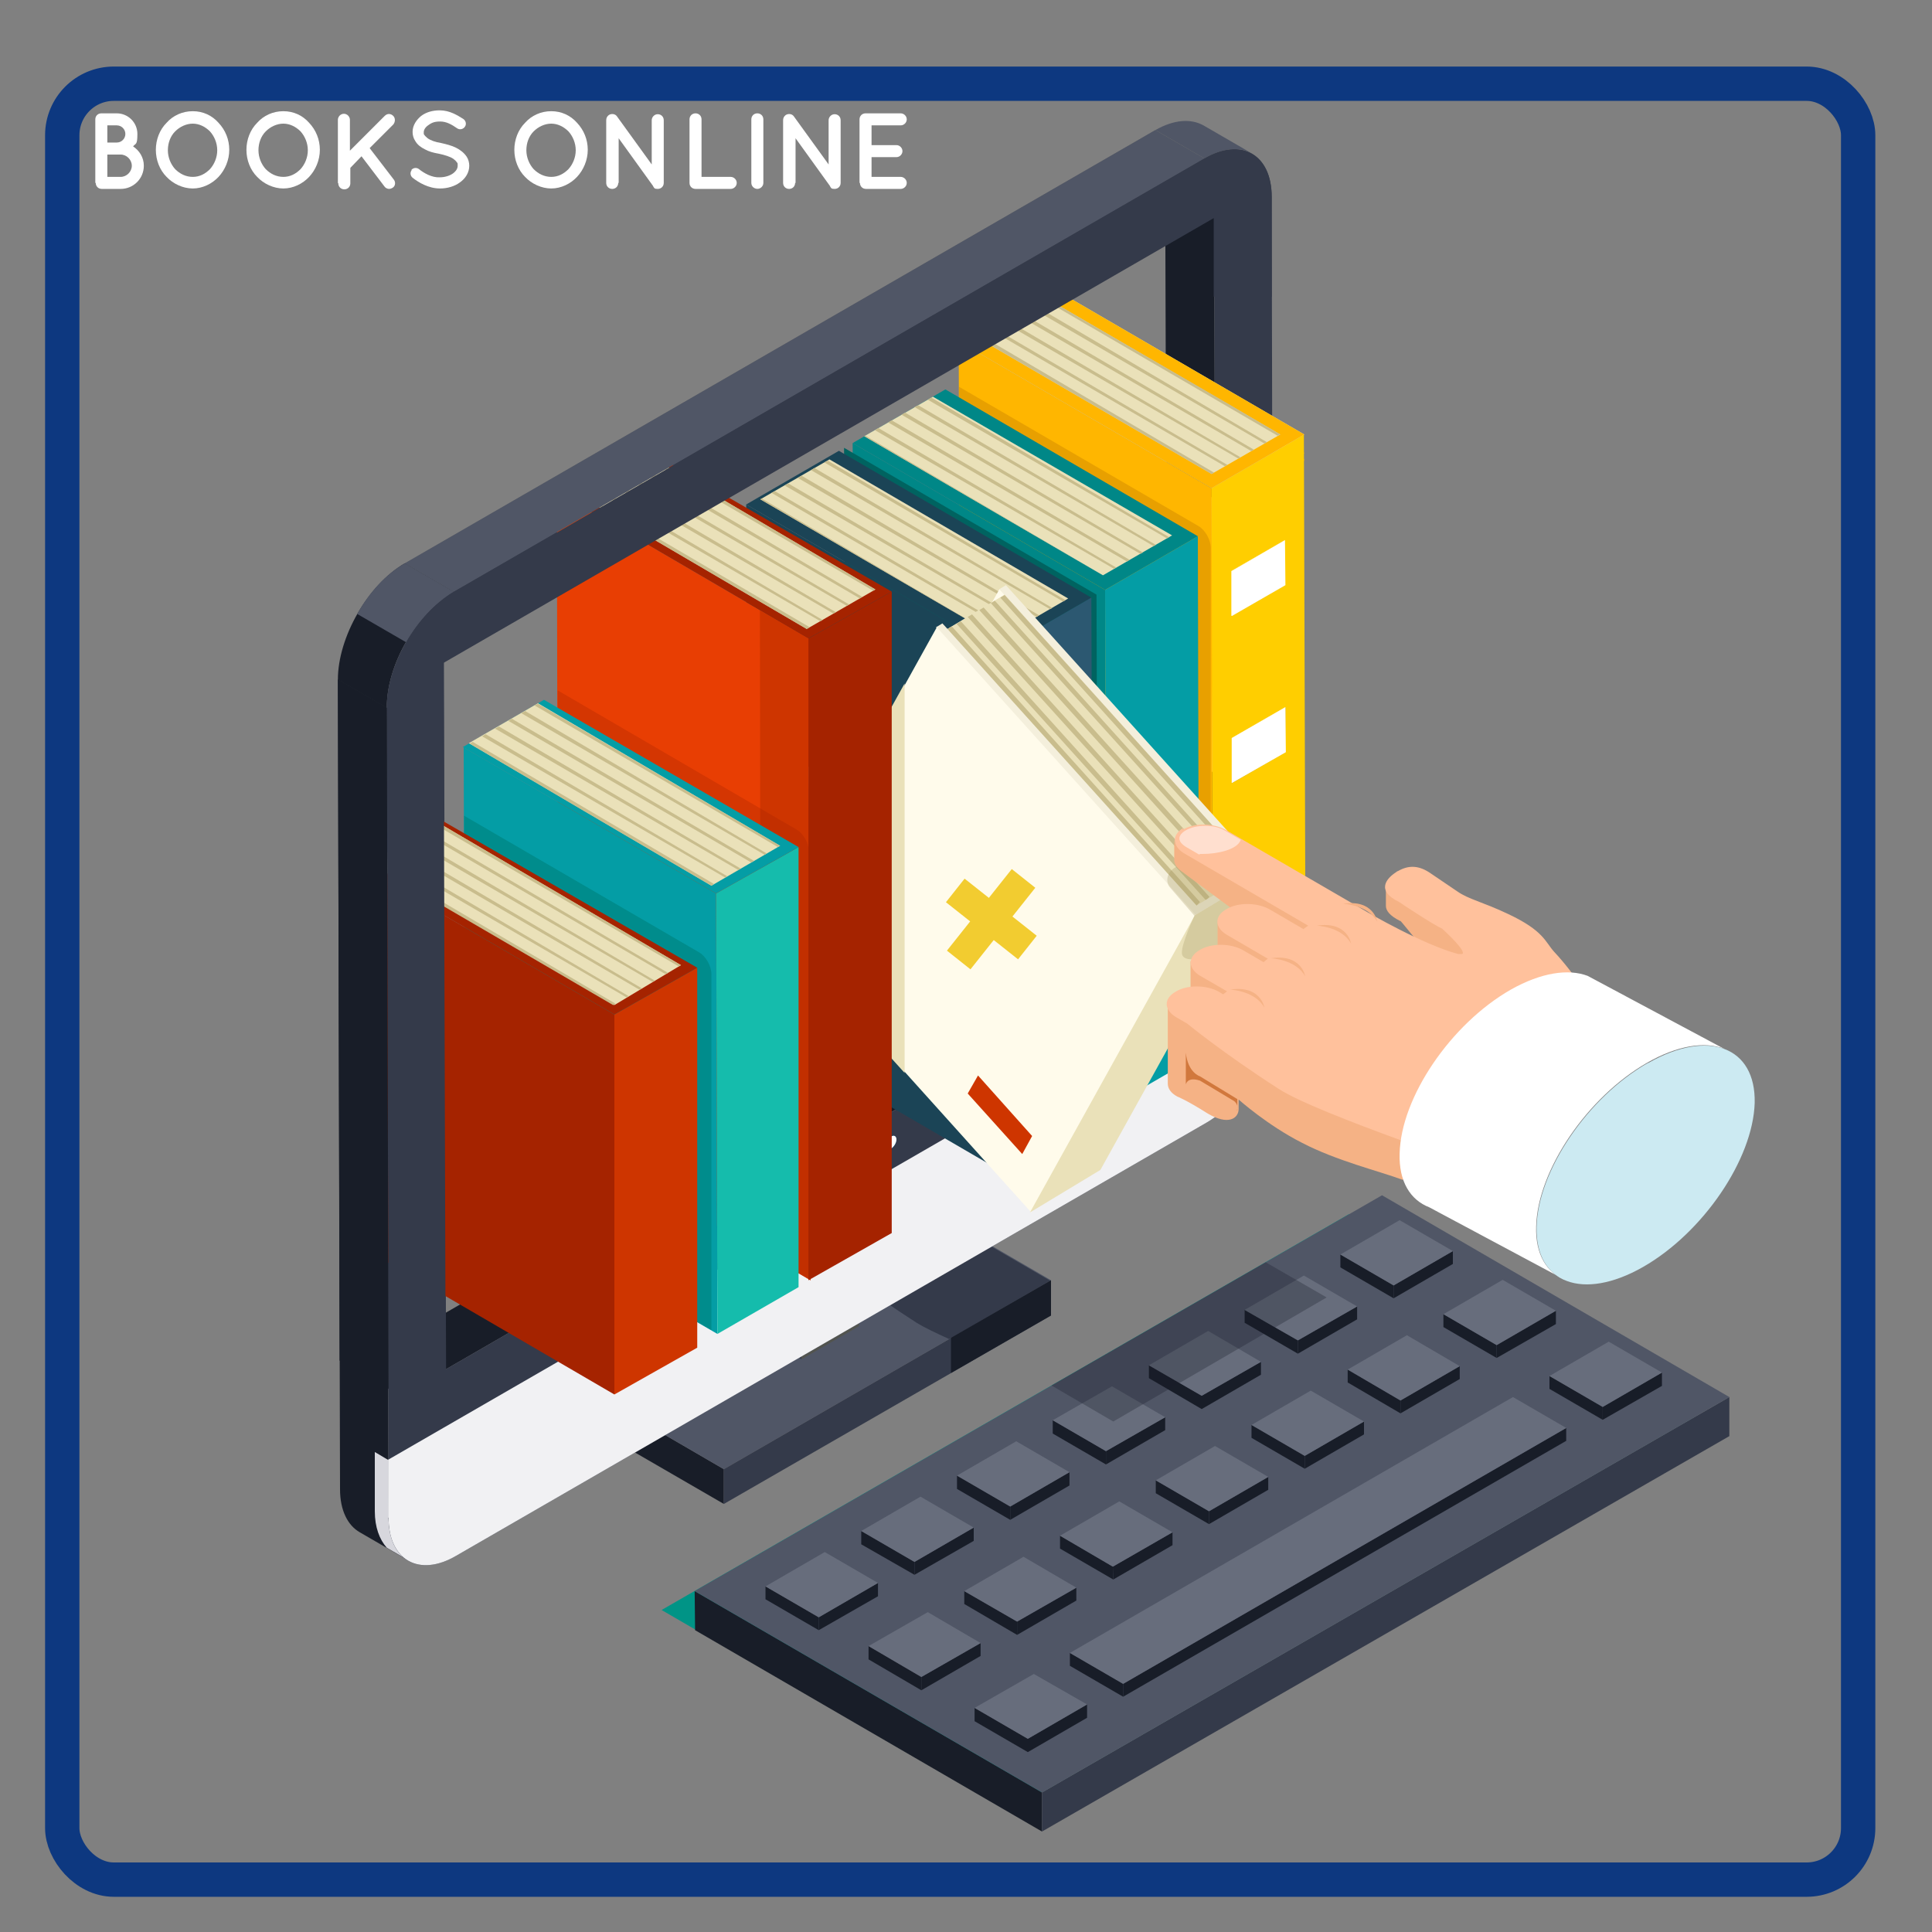
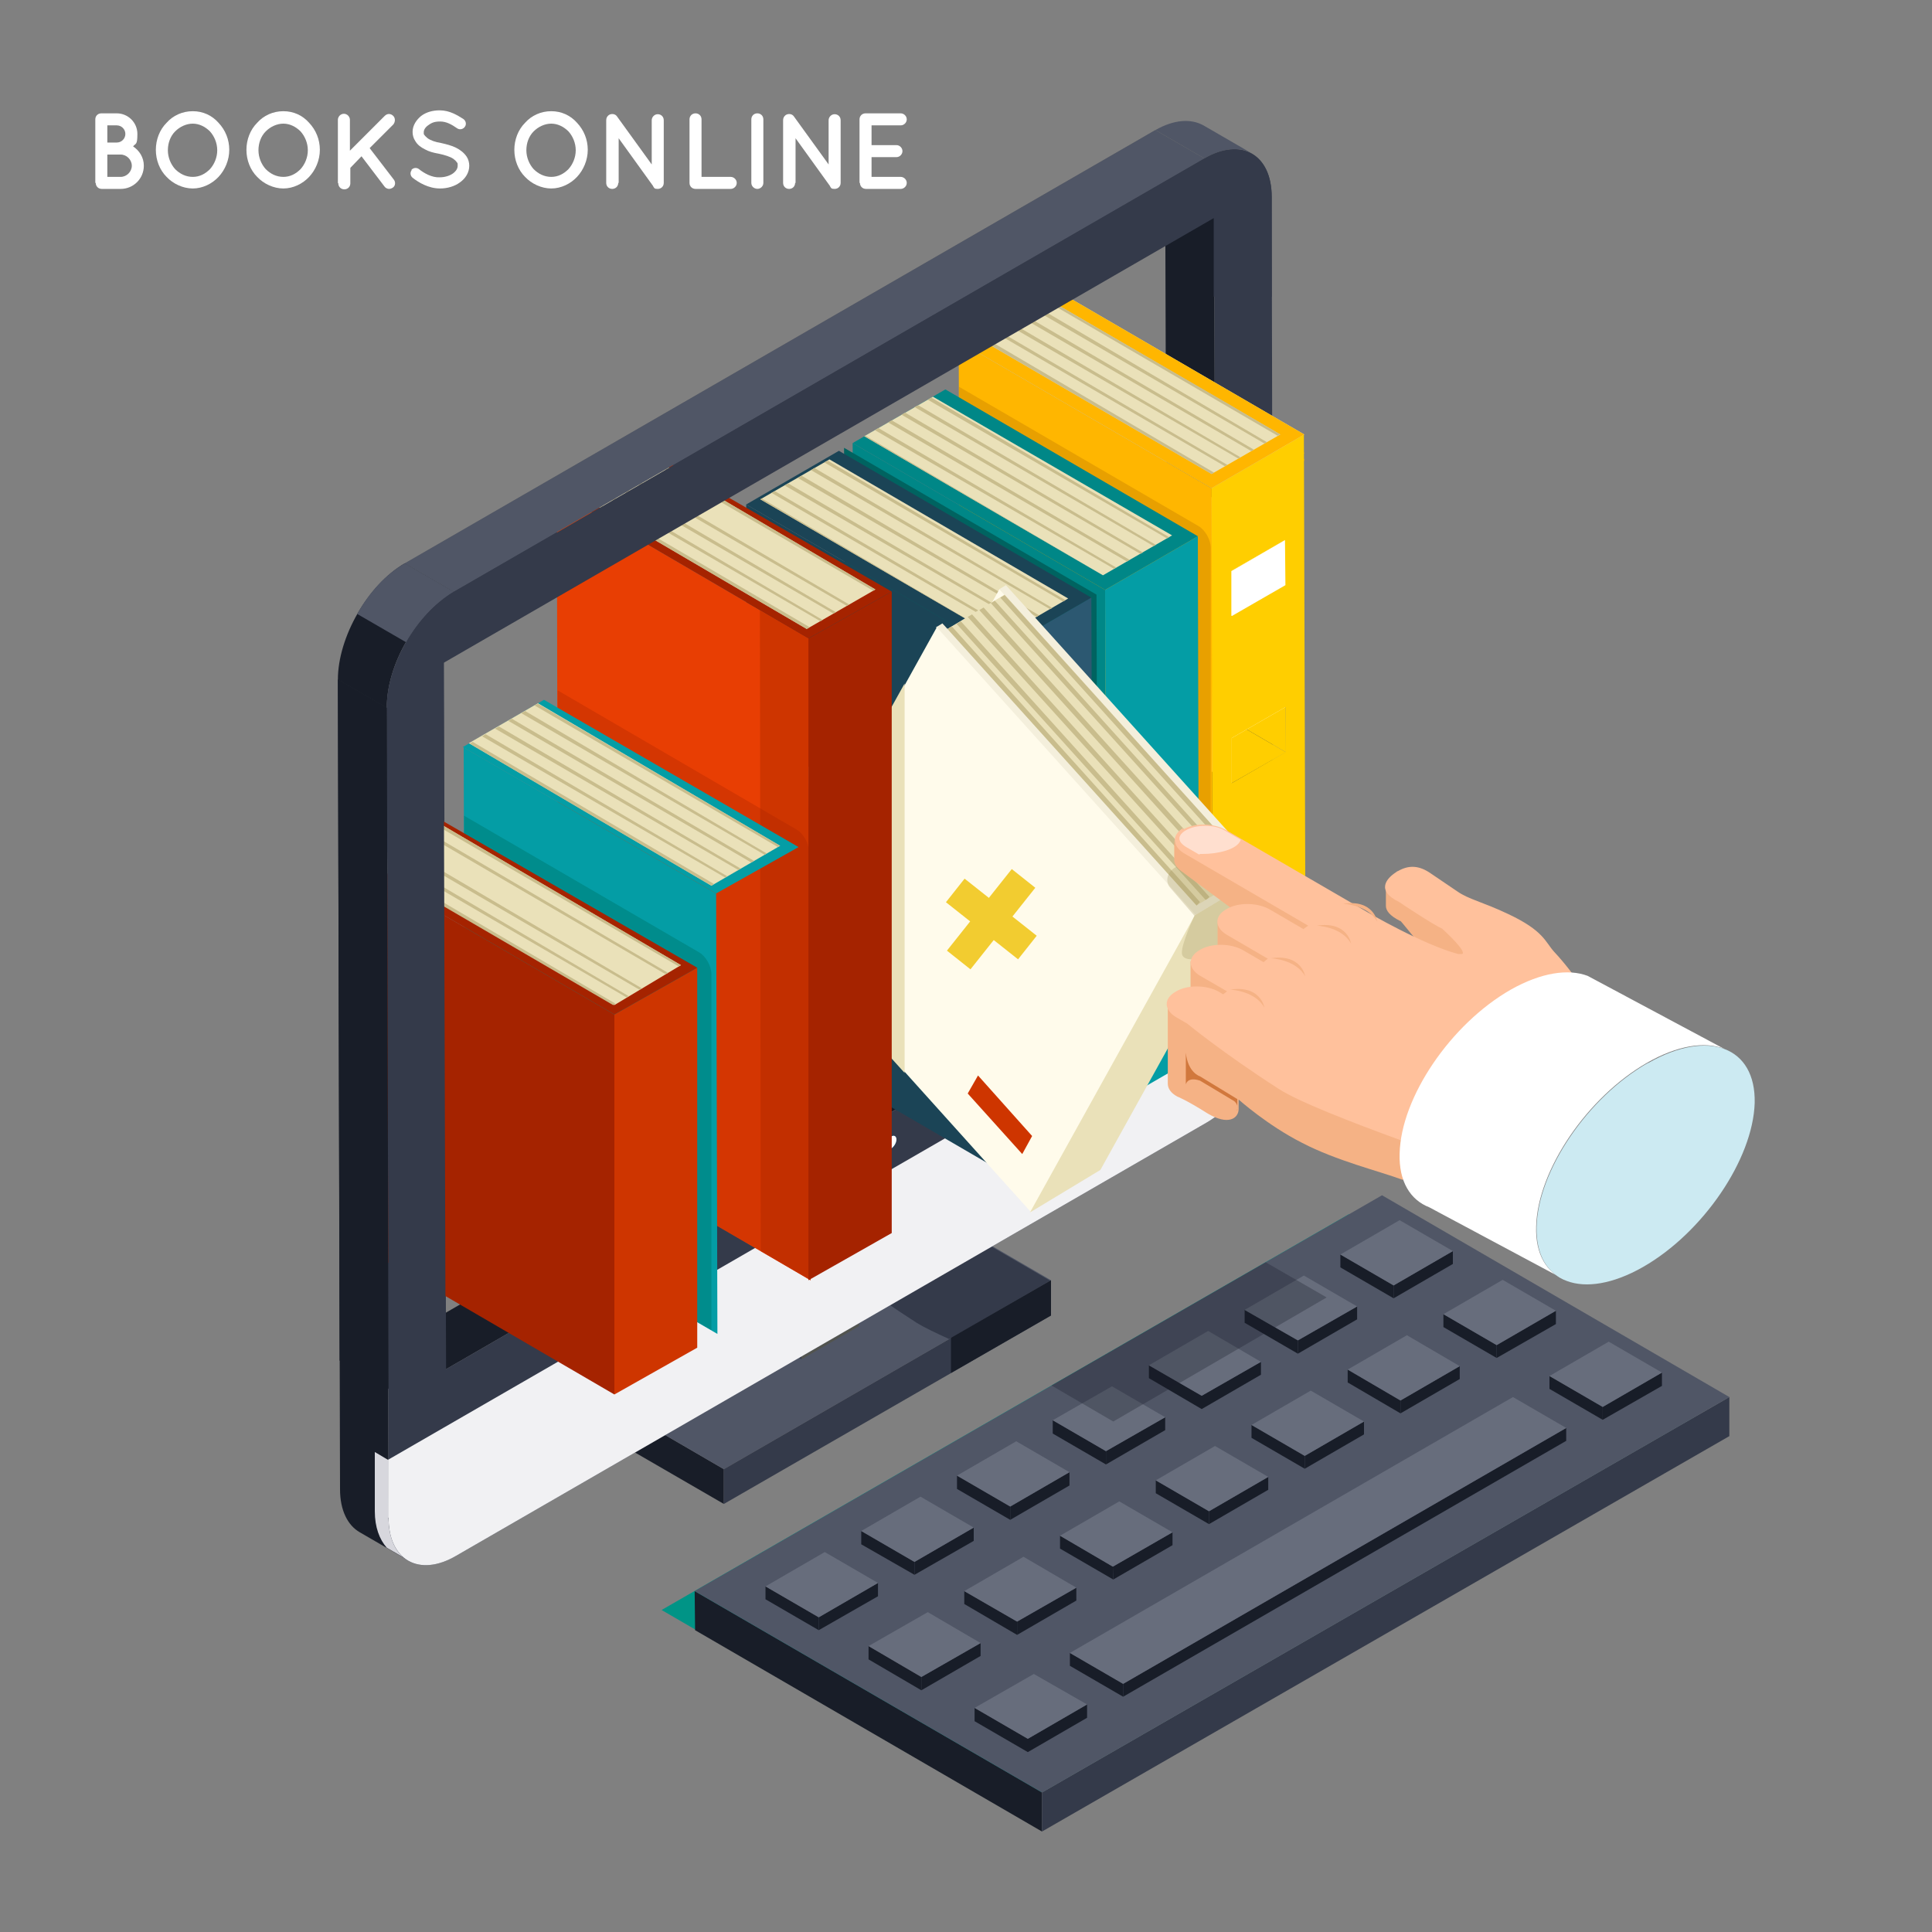
<svg xmlns="http://www.w3.org/2000/svg" id="Layer_1" version="1.1" viewBox="0 0 450 450">
  <rect x="0" y="0" width="450" height="450" fill="#808080" stroke="none" />
  <defs>
    <style>
      .st0 {
        fill: #d1783d;
      }

      .st1 {
        stroke: #f2cc30;
        stroke-width: 7px;
      }

      .st1, .st2 {
        stroke-miterlimit: 10;
      }

      .st3 {
        fill: #fffbeb;
      }

      .st4 {
        fill: #676866;
      }

      .st5 {
        fill: #505666;
      }

      .st6 {
        fill: #f4efdc;
      }

      .st7 {
        fill: #ce3500;
      }

      .st8 {
        fill: #ffc19c;
      }

      .st9 {
        fill: #fff;
      }

      .st10, .st11 {
        fill: #a52300;
      }

      .st10, .st12, .st13 {
        opacity: .3;
      }

      .st14 {
        fill: #ffdfcf;
      }

      .st15 {
        fill: #2c5871;
      }

      .st16 {
        fill: #f5b285;
      }

      .st17 {
        fill: #1b4456;
      }

      .st12 {
        fill: #a59863;
      }

      .st18, .st13 {
        fill: #181d28;
      }

      .st19 {
        fill: #073856;
      }

      .st20 {
        isolation: isolate;
      }

      .st21 {
        fill: #343a4a;
      }

      .st22 {
        fill: #52544f;
      }

      .st23 {
        fill: #ffce00;
      }

      .st24 {
        fill: #e83e03;
      }

      .st25 {
        fill: #d7d7dd;
      }

      .st26 {
        fill: #049da5;
      }

      .st27 {
        fill: #cceaf2;
      }

      .st28 {
        fill: #006360;
      }

      .st29 {
        fill: #008787;
      }

      .st30 {
        fill: #15bcac;
      }

      .st31 {
        fill: #009486;
      }

      .st32 {
        fill: #008c8c;
      }

      .st33 {
        fill: #f1f1f3;
      }

      .st34 {
        fill: #c9bd8d;
      }

      .st35 {
        fill: #1b5e92;
      }

      .st36 {
        fill: #ffb600;
      }

      .st37 {
        fill: #e8a000;
      }

      .st38 {
        fill: #eae1b9;
      }

      .st2 {
        fill: none;
        stroke: #0d3880;
        stroke-width: 8px;
      }

      .st39 {
        fill: #feffff;
      }

      .st40 {
        fill: #676d7c;
      }
    </style>
  </defs>
  <g>
    <polygon class="st31" points="154.1 375 234.9 421.9 395 329.8 314.2 282.8 154.1 375" />
    <g>
      <g class="st20">
        <polygon class="st18" points="161.8 370.6 161.9 379.7 242.7 426.6 242.7 417.5 161.8 370.6" />
        <polygon class="st21" points="242.7 417.5 242.7 426.6 402.8 334.5 402.8 325.4 242.7 417.5" />
        <polygon class="st5" points="161.8 370.6 242.7 417.5 402.8 325.4 321.9 278.4 161.8 370.6" />
      </g>
      <g>
        <g class="st20">
          <polygon class="st18" points="312.2 292.2 312.2 295.2 324.6 302.4 324.6 299.4 312.2 292.2" />
          <polygon class="st18" points="324.6 299.4 324.6 302.4 338.4 294.4 338.4 291.4 324.6 299.4" />
        </g>
        <g class="st20">
          <polygon class="st18" points="289.9 305.1 289.9 308.1 302.3 315.3 302.3 312.2 289.9 305.1" />
          <polygon class="st18" points="302.3 312.2 302.3 315.3 316.1 307.3 316.1 304.3 302.3 312.2" />
        </g>
        <g class="st20">
          <polygon class="st18" points="267.6 318 267.6 321 279.9 328.2 279.9 325.1 267.6 318" />
          <polygon class="st18" points="279.9 325.1 279.9 328.2 293.7 320.2 293.7 317.2 279.9 325.1" />
        </g>
        <g class="st20">
          <polygon class="st18" points="245.2 330.8 245.2 333.9 257.6 341.1 257.6 338 245.2 330.8" />
          <polygon class="st18" points="257.6 338 257.6 341.1 271.4 333.1 271.4 330.1 257.6 338" />
        </g>
        <g class="st20">
          <polygon class="st18" points="222.9 343.7 222.9 346.8 235.3 354 235.3 350.9 222.9 343.7" />
          <polygon class="st18" points="235.3 350.9 235.3 354 249.1 346 249.1 342.9 235.3 350.9" />
        </g>
        <g class="st20">
          <polygon class="st18" points="200.6 356.6 200.6 359.7 213 366.8 213 363.8 200.6 356.6" />
          <polygon class="st18" points="213 363.8 213 366.8 226.8 358.9 226.8 355.8 213 363.8" />
        </g>
        <g class="st20">
          <polygon class="st18" points="178.3 369.5 178.3 372.5 190.7 379.7 190.7 376.7 178.3 369.5" />
          <polygon class="st18" points="190.7 376.7 190.7 379.7 204.5 371.8 204.5 368.7 190.7 376.7" />
        </g>
        <g class="st20">
          <polygon class="st18" points="336.2 306.1 336.2 309.1 348.6 316.3 348.6 313.3 336.2 306.1" />
          <polygon class="st18" points="348.6 313.3 348.6 316.3 362.4 308.4 362.4 305.3 348.6 313.3" />
        </g>
        <g class="st20">
          <polygon class="st18" points="360.9 320.5 360.9 323.5 373.3 330.7 373.3 327.7 360.9 320.5" />
          <polygon class="st18" points="373.3 327.7 373.3 330.7 387.1 322.8 387.1 319.7 373.3 327.7" />
        </g>
        <g class="st20">
          <polygon class="st18" points="313.9 319 313.9 322 326.2 329.2 326.2 326.2 313.9 319" />
          <polygon class="st18" points="326.2 326.2 326.2 329.2 340 321.2 340 318.2 326.2 326.2" />
        </g>
        <g class="st20">
          <polygon class="st18" points="291.5 331.9 291.5 334.9 303.9 342.1 303.9 339.1 291.5 331.9" />
          <polygon class="st18" points="303.9 339.1 303.9 342.1 317.7 334.1 317.7 331.1 303.9 339.1" />
        </g>
        <g class="st20">
          <polygon class="st18" points="269.2 344.8 269.2 347.8 281.6 355 281.6 352 269.2 344.8" />
          <polygon class="st18" points="281.6 352 281.6 355 295.4 347 295.4 344 281.6 352" />
        </g>
        <g class="st20">
          <polygon class="st18" points="246.9 357.7 246.9 360.7 259.3 367.9 259.2 364.9 246.9 357.7" />
          <polygon class="st18" points="259.2 364.9 259.3 367.9 273.1 359.9 273.1 356.9 259.2 364.9" />
        </g>
        <g class="st20">
          <polygon class="st18" points="224.6 370.6 224.6 373.6 236.9 380.8 236.9 377.7 224.6 370.6" />
          <polygon class="st18" points="236.9 377.7 236.9 380.8 250.7 372.8 250.7 369.8 236.9 377.7" />
        </g>
        <g class="st20">
          <polygon class="st18" points="202.3 383.4 202.3 386.5 214.6 393.7 214.6 390.6 202.3 383.4" />
          <polygon class="st18" points="214.6 390.6 214.6 393.7 228.4 385.7 228.4 382.7 214.6 390.6" />
        </g>
        <g class="st20">
          <polygon class="st18" points="249.2 385 249.2 388 261.6 395.2 261.6 392.2 249.2 385" />
          <polygon class="st18" points="261.6 392.2 261.6 395.2 364.8 335.6 364.8 332.6 261.6 392.2" />
        </g>
        <g class="st20">
          <polygon class="st18" points="227 397.8 227 400.9 239.4 408.1 239.4 405 227 397.8" />
          <polygon class="st18" points="239.4 405 239.4 408.1 253.2 400.1 253.2 397 239.4 405" />
        </g>
        <polygon class="st40" points="312.2 292.2 324.6 299.4 338.4 291.4 326 284.2 312.2 292.2" />
        <polygon class="st40" points="289.9 305.1 302.3 312.2 316.1 304.3 303.7 297.1 289.9 305.1" />
        <polygon class="st40" points="267.6 318 279.9 325.1 293.7 317.2 281.4 310 267.6 318" />
        <polygon class="st40" points="245.2 330.8 257.6 338 271.4 330.1 259 322.9 245.2 330.8" />
        <polygon class="st40" points="222.9 343.7 235.3 350.9 249.1 342.9 236.7 335.7 222.9 343.7" />
        <polygon class="st40" points="200.6 356.6 213 363.8 226.8 355.8 214.4 348.6 200.6 356.6" />
        <polygon class="st40" points="178.3 369.5 190.7 376.7 204.5 368.7 192.1 361.5 178.3 369.5" />
        <polygon class="st40" points="336.2 306.1 348.6 313.3 362.4 305.3 350 298.1 336.2 306.1" />
        <polygon class="st40" points="360.9 320.5 373.3 327.7 387.1 319.7 374.7 312.5 360.9 320.5" />
        <polygon class="st40" points="313.9 319 326.2 326.2 340 318.2 327.7 311 313.9 319" />
        <polygon class="st40" points="291.5 331.9 303.9 339.1 317.7 331.1 305.3 323.9 291.5 331.9" />
        <polygon class="st40" points="269.2 344.8 281.6 352 295.4 344 283 336.8 269.2 344.8" />
        <polygon class="st40" points="246.9 357.7 259.2 364.9 273.1 356.9 260.7 349.7 246.9 357.7" />
        <polygon class="st40" points="224.6 370.6 236.9 377.7 250.7 369.8 238.4 362.6 224.6 370.6" />
        <polygon class="st40" points="202.3 383.4 214.6 390.6 228.4 382.7 216.1 375.5 202.3 383.4" />
        <polygon class="st40" points="249.2 385 261.6 392.2 364.8 332.6 352.4 325.4 249.2 385" />
        <polygon class="st40" points="227 397.8 239.4 405 253.2 397 240.8 389.9 227 397.8" />
      </g>
    </g>
  </g>
  <g>
    <g>
      <g class="st20">
        <polygon class="st18" points="168.6 350.3 130.6 328.3 130.6 320.1 168.6 342.2 168.6 350.3" />
        <polygon class="st5" points="168.6 342.2 130.6 320.1 206.8 276.1 244.8 298.2 168.6 342.2" />
        <path class="st21" d="M206.8,276.1l-2.3,1.3,6.9,4-.9.7-4.2-2.4c-1.1-.6-2.5-1-3.9-1.1l-6.8,3.9c.2.8.8,1.6,1.8,2.2l5.6,3.3-.8.6-.9-.5c-2.5-1.4-6.5-1.5-8.9,0-2.4,1.4-2.4,3.7,0,5.2l2.3,1.4s7.1,5.9,18.8,13.4c1.6,1,4.3,2.3,7.6,3.8l23.5-13.6-38-22.1Z" />
        <polygon class="st21" points="244.8 298.2 244.8 306.4 168.6 350.3 168.6 342.2 244.8 298.2" />
        <polygon class="st18" points="221.5 319.8 244.8 306.4 244.8 298.2 221.5 311.6 221.5 319.8" />
      </g>
      <g class="st20">
        <polygon class="st19" points="186.7 264.8 175.3 258.2 188.6 250.5 200 257.1 186.7 264.8" />
        <g>
          <polygon class="st21" points="186.7 316.6 175.3 310 175.3 258.2 186.7 264.8 186.7 316.6" />
          <polygon class="st22" points="200 257.1 200.1 308.9 186.7 316.6 186.7 264.8 200 257.1" />
        </g>
      </g>
      <g>
        <g class="st20">
          <polygon class="st18" points="283.3 215.3 271.9 208.7 271.4 44 282.8 50.6 283.3 215.3" />
          <path class="st5" d="M280.3,29.2l11.4,6.6c-2.9-1.7-6.8-1.4-11.2,1.1l-11.4-6.6c4.4-2.5,8.3-2.7,11.2-1.1Z" />
          <polygon class="st18" points="103.9 318.9 92.5 312.3 271.9 208.7 283.3 215.3 103.9 318.9" />
          <path class="st18" d="M90.5,353.5l-.4-188.7-11.4-6.6.5,188.7c0,4.9,1.8,8.4,4.6,10l11.4,6.6c-2.8-1.6-4.5-5.1-4.6-10Z" />
          <path class="st25" d="M90.5,353.5v-13.4s-3.2-1.9-3.2-1.9v13.8c0,3.7,1.1,6.6,2.8,8.5l5,2.9c-2.8-1.6-4.5-5.1-4.6-10Z" />
          <polygon class="st4" points="105.7 137.8 94.3 131.2 269.1 30.3 280.5 36.9 105.7 137.8" />
          <path class="st18" d="M90.1,164.9l-11.4-6.6c0-9.9,7-22.1,15.6-27.1l11.4,6.6c-8.7,5-15.7,17.1-15.6,27.1Z" />
          <path class="st21" d="M280.5,36.9c8.6-5,15.7-1,15.7,8.9l.4,188.7c0,9.9-7,22-15.6,27l-174.8,100.9c-8.7,5-15.7,1-15.7-8.9l-.4-188.7c0-9.9,7-22.1,15.6-27.1l174.8-100.9ZM283.3,215.3l-.5-164.7-179.4,103.6.5,164.7,179.5-103.6h0Z" />
          <path class="st5" d="M94.6,149.6c2.8-4.9,6.8-9.2,11.1-11.8l-11.4-6.6c-4.4,2.5-8.3,6.8-11.1,11.8l11.4,6.6Z" />
        </g>
        <path class="st33" d="M90.5,353.5c0,9.9,7.1,13.9,15.7,8.9l174.8-100.9c8.6-5,15.7-17.1,15.6-27v-13.5s-206.2,119-206.2,119v13.5Z" />
      </g>
    </g>
    <g class="st20">
      <path class="st35" d="M207.6,267.5c.7-.4,1.2-1.3,1.2-2.1,0-.8-.6-1.1-1.2-.7l-6.8,3.9c-.7.4-1.2,1.3-1.2,2.1,0,.8.6,1.1,1.2.7l6.8-3.9h0Z" />
      <path class="st39" d="M207.6,264.7c.7-.4,1.2,0,1.2.7,0,.8-.6,1.7-1.2,2.1l-6.8,3.9c-.7.4-1.2,0-1.2-.7,0-.8.5-1.7,1.2-2.1l6.8-3.9Z" />
    </g>
    <g>
      <g class="st20">
        <polygon class="st23" points="299.6 203.6 240.8 169.4 240.8 179.9 299.6 214.1 299.6 203.6" />
        <polygon class="st23" points="299.6 214.1 240.8 179.9 228.3 187.1 287.1 221.3 299.6 214.1" />
        <polygon class="st9" points="287.1 210.8 228.3 176.6 228.3 187.1 287.1 221.3 287.1 210.8" />
        <polygon class="st9" points="299.6 203.6 240.8 169.4 228.3 176.6 287.1 210.8 299.6 203.6" />
        <polygon class="st23" points="299.4 164.7 240.6 130.5 240.7 141 299.5 175.2 299.4 164.7" />
        <polygon class="st23" points="299.5 175.2 240.7 141 228.1 148.3 286.9 182.4 299.5 175.2" />
        <polygon class="st9" points="299.4 164.7 240.6 130.5 228.1 137.8 286.9 171.9 299.4 164.7" />
        <polygon class="st9" points="286.9 171.9 228.1 137.8 228.1 148.3 286.9 182.4 286.9 171.9" />
        <polygon class="st23" points="299.3 125.8 240.5 91.6 240.6 102.2 299.4 136.3 299.3 125.8" />
        <polygon class="st23" points="299.4 136.3 240.6 102.2 228.1 109.4 286.9 143.5 299.4 136.3" />
        <polygon class="st36" points="303.8 105.5 245 71.4 244.6 71.7 303.4 105.9 303.8 105.5" />
        <polygon class="st36" points="303.4 105.9 244.6 71.7 245 73.2 303.8 107.3 303.4 105.9" />
        <polygon class="st9" points="286.9 133 228 98.9 228.1 109.4 286.9 143.5 286.9 133" />
        <polygon class="st9" points="299.3 125.8 240.5 91.6 228 98.9 286.9 133 299.3 125.8" />
-         <path class="st23" d="M304.1,231.5l-21.6,12.5-.4-130.3,21.6-12.5.4,130.3ZM286.9,182.4l12.5-7.2v-10.5s-12.5,7.2-12.5,7.2v10.5h0ZM287.1,221.3l12.5-7.2v-10.5s-12.5,7.2-12.5,7.2v10.5h0ZM299.3,125.8l-12.5,7.2v10.5s12.5-7.2,12.5-7.2v-10.5h0Z" />
+         <path class="st23" d="M304.1,231.5l-21.6,12.5-.4-130.3,21.6-12.5.4,130.3ZM286.9,182.4l12.5-7.2v-10.5s-12.5,7.2-12.5,7.2v10.5h0ZM287.1,221.3l12.5-7.2v-10.5s-12.5,7.2-12.5,7.2v10.5h0ZM299.3,125.8l-12.5,7.2v10.5s12.5-7.2,12.5-7.2v-10.5h0" />
        <polygon class="st9" points="287.1 210.8 287.1 221.3 299.6 214.1 299.6 203.6 287.1 210.8" />
-         <polygon class="st9" points="286.9 171.9 286.9 182.4 299.5 175.2 299.4 164.7 286.9 171.9" />
        <polygon class="st9" points="286.9 133 286.9 143.5 299.4 136.3 299.3 125.8 286.9 133" />
        <polygon class="st36" points="282.2 113.7 223.3 79.5 223.7 209.8 282.5 244 282.2 113.7" />
        <path class="st37" d="M223.7,206.3l55.4,32.2c1.6.9,2.9.2,2.9-1.7v-109.2c0-1.9-1.3-4.2-2.9-5.1l-55.7-32.4.3,116.2Z" />
        <polygon class="st38" points="303.8 101.2 245 67 223.3 79.5 282.2 113.7 303.8 101.2" />
        <g>
          <polygon class="st36" points="303.8 101.2 245 67 223.3 79.5 282.2 113.7 303.8 101.2" />
          <polygon class="st38" points="242.2 68.6 298.2 101.2 282.2 110.4 226.2 77.8 242.2 68.6" />
          <g>
            <polygon class="st34" points="291.5 105.1 292 104.7 236.3 72 235.5 72.5 291.5 105.1" />
            <polygon class="st34" points="294.5 103.3 295.1 103 239.4 70.2 238.5 70.7 294.5 103.3" />
            <polygon class="st34" points="297.6 101.5 298.2 101.2 285.8 93.9 242.2 68.6 241.6 68.9 297.6 101.5" />
            <polygon class="st34" points="282.2 110.4 282.8 110.1 227 77.3 226.2 77.8 282.2 110.4" />
            <polygon class="st34" points="285.3 108.6 285.9 108.3 230.1 75.6 229.3 76 285.3 108.6" />
            <polygon class="st34" points="288.4 106.8 288.9 106.5 233.2 73.8 232.4 74.3 288.4 106.8" />
          </g>
        </g>
      </g>
      <g class="st20">
        <polygon class="st29" points="257.4 137.4 198.6 103.2 198.9 224.1 257.7 258.3 257.4 137.4" />
        <polygon class="st28" points="255.4 138.5 196.6 104.3 197 225.2 255.8 259.4 255.4 138.5" />
        <polygon class="st29" points="279 124.9 220.2 90.7 198.6 103.2 257.4 137.4 279 124.9" />
        <polygon class="st38" points="273 124.7 256.9 134 201.3 101.6 217.3 92.4 273 124.7" />
        <polygon class="st26" points="257.4 137.4 257.7 258.3 279.3 245.8 279 124.9 257.4 137.4" />
      </g>
      <g class="st20">
        <polygon class="st17" points="232.6 151.7 173.8 117.5 174.1 238.4 232.9 272.6 232.6 151.7" />
        <polygon class="st17" points="254.2 139.2 195.4 105 173.8 117.5 232.6 151.7 254.2 139.2" />
        <polygon class="st38" points="193.2 107 248.8 139.4 232.8 148.7 177.1 116.3 193.2 107" />
        <g>
          <polygon class="st34" points="180.5 114.4 179.7 114.8 235.3 147.2 235.9 146.9 180.5 114.4" />
          <polygon class="st34" points="192.8 107.3 192 107.7 247.6 140.1 248.2 139.8 192.8 107.3" />
          <polygon class="st34" points="177.4 116.1 177.1 116.3 232.8 148.7 232.8 148.7 177.4 116.1" />
          <polygon class="st34" points="241.5 143.7 242 143.3 186.7 110.8 185.8 111.3 241.5 143.7" />
          <polygon class="st34" points="244.6 141.9 245.1 141.6 189.7 109 188.9 109.5 244.6 141.9" />
          <polygon class="st34" points="238.4 145.4 239 145.1 183.6 112.6 182.8 113.1 238.4 145.4" />
        </g>
        <polygon class="st15" points="232.6 151.7 232.9 272.6 254.6 260.1 254.2 139.2 232.6 151.7" />
      </g>
      <g class="st20">
        <polygon class="st3" points="293.2 204.3 254.7 273.5 194.4 206.4 232.8 137.2 293.2 204.3" />
        <polygon class="st6" points="218 146.1 219.5 145.2 220.7 146.5 234 138.6 232.8 137.2 234.3 136.3 294.7 203.3 278.3 213.2 218 146.1" />
        <path class="st38" d="M220.7,146.5l58,64.4,13.3-8-58-64.4-13.3,8Z" />
        <g>
          <polygon class="st34" points="233 139.2 291 203.5 292 202.9 234 138.6 233 139.2" />
          <polygon class="st34" points="221.7 145.9 220.7 146.5 278.7 210.9 279.5 210.1 221.7 145.9" />
          <polygon class="st34" points="222.8 145.3 280.8 209.6 281.3 209.3 281.7 208.9 223.8 144.7 222.8 145.3" />
          <polygon class="st34" points="288.9 204.8 288.6 203 231.7 139.9 230.8 140.5 288.8 204.8 288.9 204.8" />
          <polygon class="st34" points="225.4 143.7 283.5 208 284 207.7 284.4 207.3 226.4 143.1 225.4 143.7" />
          <polygon class="st34" points="228.1 142.1 286.1 206.4 286.6 206.1 287.1 205.7 229.1 141.5 228.1 142.1" />
        </g>
        <polygon class="st3" points="278.6 213.2 240.2 282.4 179.8 215.3 218.2 146.1 278.6 213.2" />
        <polygon class="st38" points="210.7 249.9 210.7 159.2 179.5 215.3 210.7 249.9" />
        <polygon class="st7" points="227.8 250.5 225.4 254.7 238.1 268.8 240.4 264.6 227.8 250.5" />
        <polygon class="st38" points="278.3 213.2 294.7 203.3 256.3 272.5 239.9 282.4 278.3 213.2" />
        <g>
          <line class="st1" x1="238.4" y1="204.6" x2="223.3" y2="223.6" />
          <line class="st1" x1="239.3" y1="220.7" x2="222.5" y2="207.4" />
        </g>
      </g>
      <g class="st20">
        <polygon class="st24" points="188.5 148.8 129.7 114.5 130 264 188.8 298.2 188.5 148.8" />
        <polygon class="st7" points="177.2 291.4 188.8 298.2 188.5 148.8 177 142.1 177.2 291.4" />
        <path class="st10" d="M130,264l58.4,33.9v-99.6c0-1.9-1.3-4.2-2.9-5.1l-55.6-32.4.2,103.2Z" />
        <polygon class="st9" points="188.4 178.6 188.5 195.7 207.4 184.8 207.3 167.6 188.4 178.6" />
        <polygon class="st11" points="207.7 137.8 188.3 148.7 188.3 298.2 207.7 287.2 207.7 137.8" />
        <polygon class="st11" points="207.7 137.8 148.4 103.6 129.7 114.5 188.3 148.7 207.7 137.8" />
        <polygon class="st38" points="187.9 146.5 131.4 113.4 147.5 104.1 203.9 137.3 187.9 146.5" />
        <g>
          <polygon class="st34" points="141.4 107.7 140.6 108.2 197.2 141.1 197.8 140.8 141.4 107.7" />
-           <polygon class="st34" points="144.5 105.9 143.6 106.4 200.3 139.4 200.8 139 144.5 105.9" />
          <polygon class="st34" points="138.4 109.5 137.5 110 194.1 142.9 194.7 142.6 138.4 109.5" />
          <polygon class="st34" points="191.6 144.4 135.3 111.3 134.5 111.8 191.1 144.7 191.6 144.4" />
          <polygon class="st34" points="186.6 127.1 147.5 104.1 146.7 104.6 203.4 137.6 203.9 137.3 186.6 127.1" />
          <polygon class="st34" points="188.6 146.1 132.3 113.1 131.6 113.5 160.4 130.4 187.9 146.5 187.9 146.5 188.6 146.1" />
        </g>
      </g>
      <g class="st20">
        <polygon class="st26" points="166.8 208.1 108 174.1 108.3 276.5 167.1 310.7 166.8 208.1" />
-         <polygon class="st30" points="186 197.3 166.8 208.1 167.1 310.7 186 299.8 186 197.3" />
        <polygon class="st26" points="186 197.3 126.7 163 107.8 174 166.8 208.1 186 197.3" />
        <polygon class="st38" points="165.7 206.3 109.2 173.1 125.3 163.8 181.7 197 165.7 206.3" />
      </g>
      <path class="st32" d="M108.3,276.5l57.4,33.3v-82.9c0-1.9-1.3-4.2-2.9-5.1l-54.7-31.8.3,86.5Z" />
      <g class="st20">
        <polygon class="st7" points="162.4 313.9 162.4 225.4 143.1 236.3 143.1 324.8 162.4 313.9" />
        <polygon class="st11" points="162.4 225.4 103.1 191.2 84.4 202.1 143.1 236.3 162.4 225.4" />
        <g>
          <polygon class="st38" points="143.1 234.1 86.2 200.9 102.2 191.7 158.6 224.8 143.1 234.1" />
          <polygon class="st34" points="142.8 234.1 143.4 233.8 87 200.6 86.2 201.1 142.8 234.1" />
          <polygon class="st34" points="158.1 225.1 158.6 224.8 102.2 191.7 101.4 192.1 158.1 225.1" />
          <polygon class="st34" points="155 226.9 155.6 226.6 99.2 193.5 98.4 193.9 155 226.9" />
-           <polygon class="st34" points="152 228.7 152.5 228.4 96.1 195.2 95.3 195.7 152 228.7" />
          <polygon class="st34" points="148.9 230.5 149.5 230.2 93.1 197 92.3 197.5 148.9 230.5" />
          <polygon class="st34" points="145.9 232.3 146.4 232 90 198.8 89.2 199.3 145.9 232.3" />
        </g>
        <polygon class="st11" points="143.1 324.8 143.1 236.3 84.4 202.1 84.4 290.6 143.1 324.8" />
      </g>
    </g>
    <path class="st21" d="M296.2,45.9c0-9.9-7.1-13.9-15.7-8.9l-174.8,100.9c-8.7,5-15.7,17.1-15.6,27.1l.4,158.7,13.3-4.6-.5-164.7,179.4-103.6v18.3h13.5v-23.1Z" />
    <polygon class="st18" points="90.5 323.5 79.1 316.9 78.7 158.3 90.1 164.9 90.5 323.5" />
    <polygon class="st5" points="105.7 137.8 94.3 131.2 269.1 30.3 280.5 36.9 105.7 137.8" />
  </g>
  <path class="st12" d="M272.6,206.8l5.6,6.5s-3.2,6.8-2.9,8.9c.3,1.7,3.5,1.4,5,.6l6.4-3.7c1.5-.9,3.8-11,3.8-11l-6.3-4.7c-1.4-1-3.8-1.4-5.4-.8l-4.6-.8c-2.7,1.2-2.8,3.9-1.5,5.1Z" />
  <g>
    <g>
      <path class="st16" d="M275.8,203.4l29,21.5v-9.5s-29.1-16.9-29.1-16.9c-1.4-.8-2.2-1.9-2.2-3v4.8c0,1.1.8,2.1,2.2,3Z" />
      <path class="st16" d="M326.2,214.5c.4.3,7.8,9.9,10,10.9.9.8,4.8,4.5,4.8,5.6v-9.5c0-1.1-3.9-4.8-4.9-5.6-2.2-1-9.6-5.9-10-6.2-2.5-1.2-3.3-2.4-3.3-3.5v4.8c0,1.1.9,2.3,3.3,3.5Z" />
      <path class="st16" d="M295.3,223.1l-9.6-5.6c-1.4-.8-2.1-1.9-2.1-3v9.5c0,1.1.7,2.2,2.2,3l9.6,5.6v-9.5Z" />
      <path class="st16" d="M277.3,223.9v9.5c0,1.1.7,2.2,2.2,3l6.4,3.7v-9.5s-6.4-3.7-6.4-3.7c-1.4-.8-2.1-1.9-2.1-3Z" />
      <path class="st16" d="M326.5,265.3c-11.6-4.2-23.9-9.1-28.5-12-9.5-6.1-15.3-11.4-21.3-15.2l-2.6-1.5c-1.4-.8-2.1-1.9-2.1-3v18.8c0,1.1.7,2.2,2.2,3,0,0,2.1.8,7,3.9,5,3,7.3,1.1,7.3-1v-2.2s6.7,6,14.8,10.1c8.1,4.2,17.7,6.5,23.4,8.6l44.5-25.7v-9.5s-44.6,25.7-44.6,25.7Z" />
    </g>
    <path class="st8" d="M275.7,192.8c-2.8,1.6-2.7,4.2,0,5.9l29,16.9-1.1.8-7.9-4.6c-2.8-1.6-7.4-1.7-10.1,0-2.8,1.6-2.7,4.2.1,5.9l9.6,5.6-1,.8-4.8-2.8c-2.8-1.6-7.4-1.7-10.1,0-2.8,1.6-2.7,4.2,0,5.9l6.4,3.7-.9.7-1-.6c-2.8-1.6-7.4-1.7-10.1,0-2.8,1.6-2.7,4.2.1,5.9l2.6,1.5s8.1,6.7,21.3,15.2c4.6,3,17,7.8,28.5,12l44.5-25.7,1.5.9c.9-5.3-6-14.5-10.3-19.1-2.1-2.3-2.4-4.9-10.7-8.8-6.1-2.9-9.2-3.4-11.9-5.3l-6.2-4.2c-2.6-1.8-5-2-7.6-.5-.2,0-.3.2-.5.3-2,1.3-4.8,4.2.8,6.9.4.3,7.8,5.2,10,6.2,1,.9,5.7,5.3,4.7,5.9-.2,0-.5,0-1,0-8.2-2.2-21.1-9.7-21.7-10.1l-32.4-18.8c-2.8-1.6-7.4-1.7-10.1,0Z" />
    <path class="st14" d="M279.4,198.9c.3,0,.5,0,.8,0h0c3.1,0,8-.9,8.8-3.3l-3.8-2.2c-2.3-1.4-6.7-1.4-9,0-.9.5-1.5,1.2-1.5,1.9,0,.7.6,1.4,1.6,2l3.1,1.8Z" />
    <path class="st0" d="M276.2,245.2v7.4s.3-1.9,3.3-.9l8,4.8s.9.7.7,1.7,0,.3,0,.3v-2.5s-8.7-5.3-8.7-5.3c0,0-2.8-.8-3.3-5.5Z" />
    <path class="st16" d="M306.7,215.6c7.2-1.1,8,4.2,8,4.2h0c-2.2-4-8-4.2-8-4.2Z" />
    <path class="st16" d="M312.8,210.5c7.2-1.1,8,4.2,8,4.2h0c-2.2-4-8-4.2-8-4.2Z" />
    <path class="st16" d="M296,223.2c7.2-1.1,8,4.2,8,4.2h0c-2.2-4-8-4.2-8-4.2Z" />
    <path class="st16" d="M286.5,230.5c7.2-1.1,8,4.2,8,4.2h0c-2.2-4-8-4.2-8-4.2Z" />
    <g class="st20">
      <path class="st9" d="M369.8,227.3c-4.5-1.7-10.8-.8-17.9,3.2-14,8-25.6,25.1-25.9,38.2-.2,6.5,2.5,10.8,6.9,12.5l31.8,17c-4.4-1.7-7.1-6-6.9-12.5.3-13.1,11.9-30.2,25.9-38.2,7-4,13.4-5,17.9-3.2l-31.8-17Z" />
      <path class="st27" d="M383.8,247.6c-14,8-25.6,25.1-25.9,38.2-.3,13.1,10.8,17.3,24.8,9.3,14-8,25.6-25.1,26-38.2.3-13.1-10.8-17.3-24.8-9.3Z" />
    </g>
  </g>
  <g>
    <polygon class="st34" points="265.6 129 266.2 128.7 210.8 96.1 210 96.6 265.6 129" />
    <polygon class="st34" points="268.7 127.2 269.2 126.9 213.9 94.4 213 94.8 268.7 127.2" />
    <polygon class="st34" points="216.9 92.6 216.1 93.1 271.8 125.4 272.3 125.1 216.9 92.6" />
    <polygon class="st34" points="262.5 130.8 263.1 130.4 207.7 97.9 206.9 98.4 262.5 130.8" />
    <polygon class="st34" points="256.9 134 256.9 134 201.6 101.5 201.3 101.6 256.9 134" />
    <polygon class="st34" points="259.5 132.5 260 132.2 204.6 99.7 203.8 100.2 259.5 132.5" />
  </g>
  <g>
    <polygon class="st34" points="166.3 205.9 110.1 172.8 109.4 173.2 136.2 189 165.7 206.3 165.7 206.3 166.3 205.9" />
    <polygon class="st34" points="181.7 197 125.3 163.9 124.5 164.3 181.2 197.3 178.6 198.8 122.3 165.6 121.4 166.1 178.1 199.1 175.6 200.5 119.2 167.4 118.4 167.9 175 200.9 172.5 202.3 116.2 169.2 115.3 169.7 171.9 202.6 169.4 204.1 113.1 171 112.3 171.5 168.9 204.4 181.7 197" />
  </g>
  <polygon class="st13" points="309 302.2 294.8 294 244.9 322.7 259.3 331.1 309 302.2" />
  <g>
    <path class="st9" d="M22.2,42.6v-14.8c0-.8.6-1.4,1.4-1.4h3.6c2.6,0,4.8,2.1,4.8,4.8s-.4,2.1-1,2.9c1.5,1,2.5,2.6,2.5,4.5,0,3-2.4,5.4-5.4,5.4h-4.4s0,0,0,0c0,0,0,0,0,0-.8,0-1.4-.6-1.4-1.4ZM25,33.2h2.2c1.1,0,2-.9,2-2s-.9-2-2-2h-2.2v4ZM25,41.2h3.1c1.4,0,2.6-1.2,2.6-2.6s-1.2-2.6-2.6-2.6h-3.1v5.2Z" />
    <path class="st9" d="M50.9,28.6c1.6,1.7,2.5,3.9,2.5,6.3s-1,4.7-2.5,6.3c-1.5,1.6-3.7,2.7-6,2.7s-4.6-1.1-6.1-2.7c-1.6-1.6-2.5-3.9-2.5-6.3s.9-4.7,2.5-6.3c1.5-1.7,3.7-2.7,6.1-2.7s4.5,1,6,2.7ZM50.6,35c0-1.7-.7-3.3-1.7-4.4-1.1-1.1-2.5-1.8-4-1.8s-3,.7-4.1,1.8c-1.1,1.1-1.7,2.7-1.7,4.4s.7,3.3,1.7,4.4c1.1,1.1,2.5,1.8,4.1,1.8s2.9-.7,4-1.8c1-1.1,1.7-2.7,1.7-4.4Z" />
    <path class="st9" d="M72,28.6c1.6,1.7,2.5,3.9,2.5,6.3s-1,4.7-2.5,6.3c-1.5,1.6-3.7,2.7-6,2.7s-4.6-1.1-6.1-2.7c-1.6-1.6-2.5-3.9-2.5-6.3s.9-4.7,2.5-6.3c1.5-1.7,3.7-2.7,6.1-2.7s4.5,1,6,2.7ZM71.7,35c0-1.7-.7-3.3-1.7-4.4-1.1-1.1-2.5-1.8-4-1.8s-3,.7-4.1,1.8c-1.1,1.1-1.7,2.7-1.7,4.4s.7,3.3,1.7,4.4c1.1,1.1,2.5,1.8,4.1,1.8s2.9-.7,4-1.8c1-1.1,1.7-2.7,1.7-4.4Z" />
    <path class="st9" d="M78.7,42.6v-14.7c0-.7.6-1.4,1.4-1.4s1.4.7,1.4,1.4v7.2l8.1-8.1c.6-.6,1.4-.6,2,0,.5.5.5,1.4,0,2l-5.5,5.5,5.6,7.3c.5.6.4,1.5-.2,1.9-.3.2-.6.3-.9.3s-.8-.2-1-.5l-5.4-7.1-2.6,2.7v3.6c0,.8-.6,1.4-1.4,1.4s-1.4-.6-1.4-1.4Z" />
    <path class="st9" d="M95.8,39.6c.5-.6,1.3-.6,1.8-.2,1.1.9,3,2,4.8,1.9,1.3,0,2.4-.4,3.1-.9.8-.6,1.1-1.2,1.1-1.8s0-.6-.2-.8c-.2-.3-.4-.5-.8-.8-.7-.5-2-.9-3.4-1.2h0c-1.2-.2-2.3-.5-3.2-1-1-.5-1.8-1.1-2.3-2-.4-.6-.6-1.3-.6-2.1,0-1.5.9-2.8,2-3.7,1.2-.9,2.7-1.3,4.3-1.3,2.4,0,4.2,1.2,5.5,2,.6.4.8,1.2.4,1.8-.4.6-1.2.8-1.8.4-1.3-.9-2.5-1.6-4-1.6s-2.1.4-2.8.9c-.7.5-1,1.1-1,1.6s0,.5.2.7c.1.2.4.4.7.7.7.5,1.8.9,3.1,1.1h0c1.3.3,2.5.6,3.5,1.1,1,.5,1.9,1.2,2.5,2.1.4.6.6,1.4.6,2.1,0,1.6-.9,3-2.2,3.9-1.2.9-2.9,1.4-4.6,1.4-2.7,0-5-1.4-6.4-2.5-.6-.5-.6-1.3-.2-1.8Z" />
    <path class="st9" d="M134.4,28.6c1.6,1.7,2.5,3.9,2.5,6.3s-1,4.7-2.5,6.3c-1.5,1.6-3.7,2.7-6,2.7s-4.6-1.1-6.1-2.7c-1.6-1.6-2.5-3.9-2.5-6.3s.9-4.7,2.5-6.3c1.5-1.7,3.7-2.7,6.1-2.7s4.5,1,6,2.7ZM134.1,35c0-1.7-.7-3.3-1.7-4.4-1.1-1.1-2.5-1.8-4-1.8s-3,.7-4.1,1.8c-1.1,1.1-1.7,2.7-1.7,4.4s.7,3.3,1.7,4.4c1.1,1.1,2.5,1.8,4.1,1.8s2.9-.7,4-1.8c1-1.1,1.7-2.7,1.7-4.4Z" />
    <path class="st9" d="M144,42.6c0,.8-.6,1.4-1.4,1.4s-1.4-.6-1.4-1.4v-14.6h0c0-.5.2-.9.6-1.2.6-.4,1.5-.3,1.9.3l8.1,11.2v-10.3c0-.7.6-1.4,1.4-1.4s1.4.6,1.4,1.4v14.6c0,.8-.6,1.4-1.4,1.4s-.8-.2-1-.5c0,0-.1-.1-.1-.2l-8-11.1v10.4Z" />
    <path class="st9" d="M160.6,42.6v-14.8c0-.8.6-1.4,1.4-1.4s1.4.6,1.4,1.4v13.4h6.8c.7,0,1.4.6,1.4,1.4s-.7,1.4-1.4,1.4h-8.2c-.8,0-1.4-.6-1.4-1.4Z" />
    <path class="st9" d="M175,27.8c0-.8.6-1.4,1.4-1.4s1.4.6,1.4,1.4v14.8c0,.8-.7,1.4-1.4,1.4s-1.4-.6-1.4-1.4v-14.8Z" />
    <path class="st9" d="M185.2,42.6c0,.8-.6,1.4-1.4,1.4s-1.4-.6-1.4-1.4v-14.6h0c0-.5.2-.9.6-1.2.6-.4,1.5-.3,1.9.3l8.1,11.2v-10.3c0-.7.6-1.4,1.4-1.4s1.4.6,1.4,1.4v14.6c0,.8-.6,1.4-1.4,1.4s-.8-.2-1-.5c0,0-.1-.1-.1-.2l-8-11.1v10.4Z" />
    <path class="st9" d="M200.2,42.6v-14.8c0-.8.6-1.4,1.4-1.4h8.2c.7,0,1.4.6,1.4,1.4s-.7,1.4-1.4,1.4h-6.8v4.6h5.8c.8,0,1.4.7,1.4,1.4s-.6,1.4-1.4,1.4h-5.8v4.6h6.8c.7,0,1.4.6,1.4,1.4s-.7,1.4-1.4,1.4h-8.1c0,0,0,0,0,0h0c-.8,0-1.4-.6-1.4-1.4Z" />
  </g>
-   <rect class="st2" x="14.5" y="19.5" width="418.3" height="418.3" rx="12" ry="12" />
</svg>